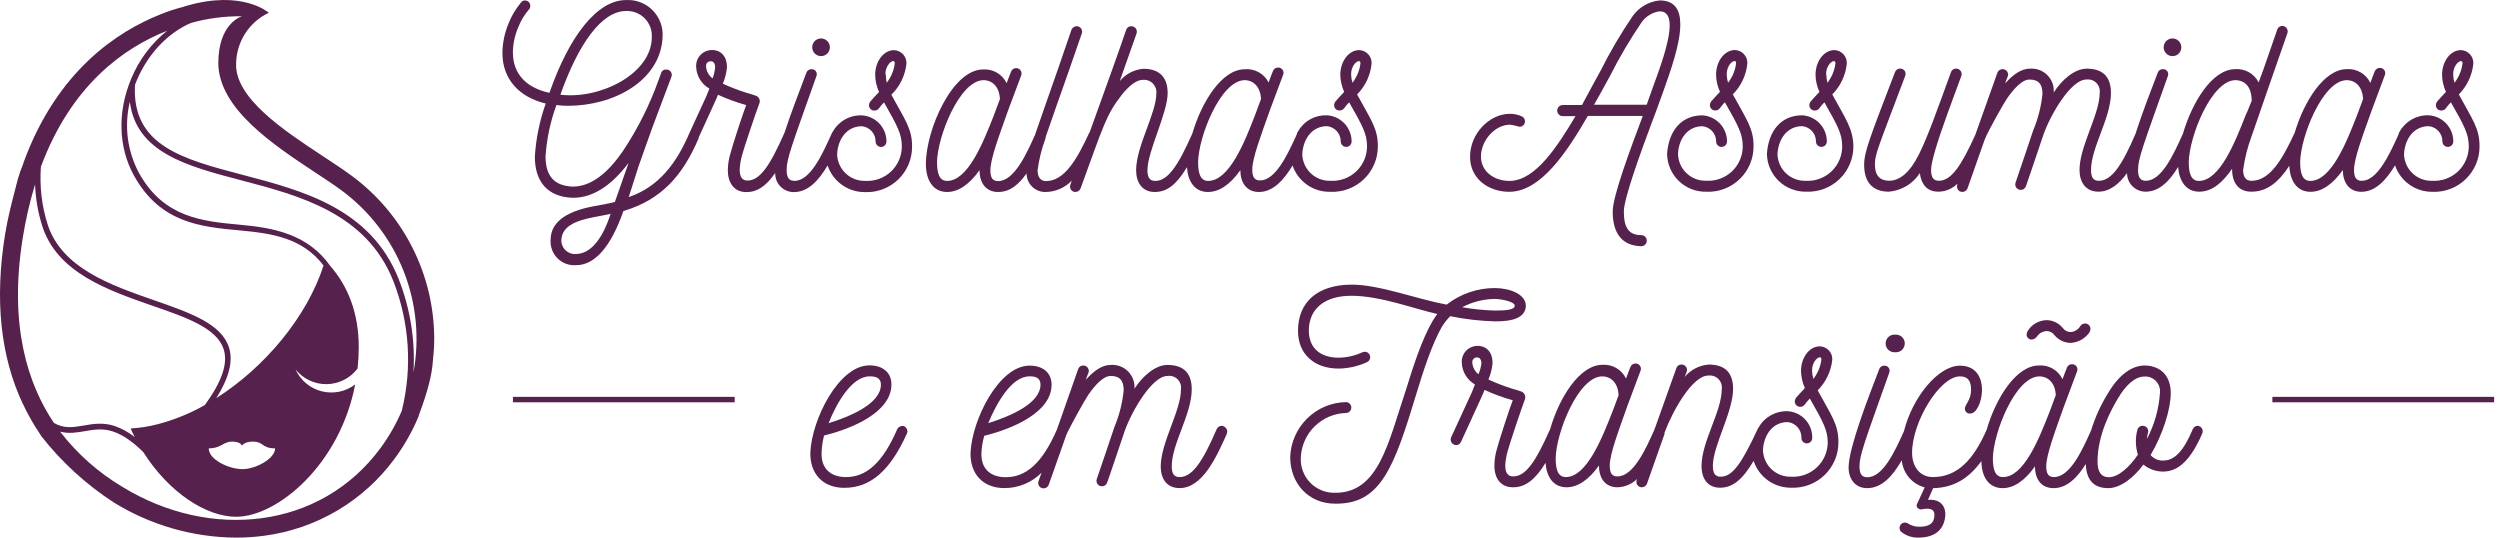
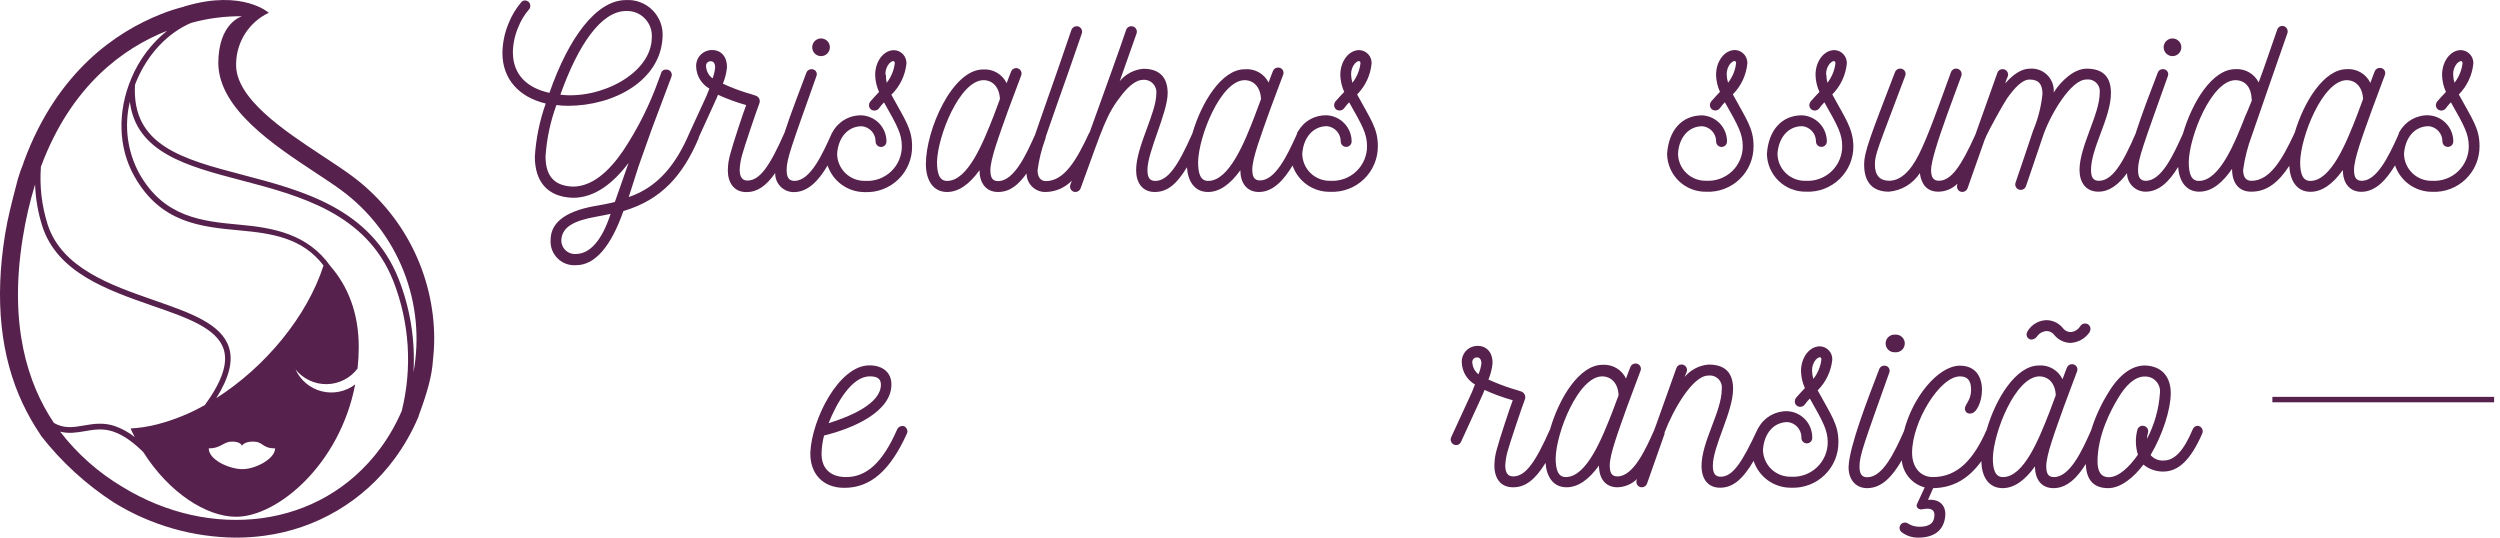
<svg xmlns="http://www.w3.org/2000/svg" width="186" height="40" viewBox="0 0 186 40" fill="none">
  <path d="M61.14 4.174C61.305 4.16 61.458 4.085 61.57 3.963C61.681 3.842 61.743 3.683 61.743 3.518C61.743 3.353 61.681 3.194 61.57 3.072C61.458 2.951 61.305 2.876 61.14 2.862C61.05 2.855 60.958 2.866 60.872 2.895C60.786 2.925 60.707 2.972 60.64 3.034C60.573 3.095 60.519 3.17 60.483 3.253C60.446 3.337 60.427 3.427 60.427 3.518C60.427 3.609 60.446 3.699 60.483 3.782C60.519 3.866 60.573 3.941 60.64 4.002C60.707 4.064 60.786 4.111 60.872 4.141C60.958 4.17 61.05 4.181 61.14 4.174V4.174Z" fill="#57214D" />
  <path d="M67.44 4.73C67.446 4.604 67.427 4.478 67.383 4.36C67.34 4.241 67.273 4.132 67.188 4.039C67.102 3.947 66.999 3.872 66.885 3.819C66.77 3.766 66.646 3.736 66.52 3.732C65.728 3.732 65.112 4.578 65.112 5.572C65.121 6.011 65.219 6.443 65.402 6.843C65.172 7.073 64.978 7.303 64.748 7.556C64.692 7.627 64.659 7.714 64.652 7.804C64.648 7.865 64.659 7.926 64.682 7.983C64.705 8.039 64.74 8.09 64.785 8.131C64.872 8.202 64.984 8.236 65.096 8.226C65.207 8.216 65.311 8.162 65.383 8.076C65.499 7.912 65.628 7.758 65.77 7.616C66.787 9.406 67.077 9.963 67.095 10.837C67.103 11.191 67.038 11.544 66.903 11.872C66.769 12.2 66.567 12.496 66.312 12.742C66.057 12.988 65.753 13.178 65.421 13.301C65.088 13.424 64.734 13.477 64.38 13.456C64.11 13.464 63.841 13.419 63.589 13.323C63.337 13.226 63.107 13.081 62.911 12.894C62.716 12.708 62.56 12.485 62.452 12.237C62.343 11.99 62.286 11.724 62.282 11.454C62.355 10.276 63.05 9.392 64.122 9.392C64.404 9.42 64.665 9.552 64.854 9.762C65.043 9.972 65.147 10.246 65.144 10.529C65.144 10.636 65.187 10.739 65.263 10.815C65.338 10.891 65.442 10.934 65.549 10.934C65.656 10.934 65.759 10.891 65.835 10.815C65.911 10.739 65.954 10.636 65.954 10.529C65.955 10.03 65.764 9.551 65.422 9.188C65.079 8.826 64.611 8.609 64.113 8.582C63.674 8.567 63.239 8.675 62.857 8.893C62.475 9.11 62.161 9.43 61.95 9.815C61.931 9.838 61.914 9.863 61.9 9.889C61.186 11.472 60.298 13.456 59.106 13.456C58.701 13.456 58.526 13.207 58.526 12.646C58.526 11.817 58.871 10.934 60.74 5.669C60.766 5.609 60.776 5.543 60.769 5.479C60.762 5.414 60.737 5.352 60.699 5.299C60.66 5.246 60.608 5.205 60.548 5.178C60.489 5.152 60.423 5.142 60.358 5.149C60.276 5.149 60.196 5.176 60.129 5.225C60.063 5.273 60.014 5.342 59.99 5.421C59.53 6.677 58.853 8.366 58.37 9.866C57.275 12.356 56.529 13.433 55.609 13.433C55.185 13.433 55.033 13.106 55.033 12.623C55.049 12.264 55.106 11.909 55.204 11.564C55.319 11.104 56.244 8.343 56.497 7.689C56.538 7.585 56.538 7.468 56.495 7.364C56.452 7.26 56.37 7.177 56.267 7.133C56.055 7.054 55.807 6.976 55.535 6.902C54.937 6.715 54.351 6.489 53.782 6.226C53.945 5.832 54.049 5.417 54.09 4.993C54.09 4.224 53.662 3.722 52.972 3.722C52.811 3.722 52.651 3.755 52.503 3.819C52.355 3.882 52.222 3.976 52.112 4.093C52.001 4.21 51.916 4.349 51.861 4.501C51.807 4.652 51.784 4.813 51.794 4.974C51.807 5.306 51.904 5.628 52.076 5.912C52.248 6.195 52.49 6.43 52.779 6.594L52.548 7.169L51.306 9.866C50.344 12.139 49.005 13.911 46.778 14.661L47.505 12.383C47.873 11.32 48.218 10.395 48.526 9.512L49.953 5.715C49.978 5.654 49.987 5.587 49.979 5.521C49.972 5.456 49.947 5.393 49.909 5.339C49.87 5.285 49.818 5.242 49.758 5.214C49.699 5.185 49.633 5.173 49.566 5.177C49.478 5.168 49.39 5.192 49.318 5.245C49.247 5.298 49.198 5.375 49.18 5.462L48.986 5.987C48.327 7.825 47.448 9.577 46.368 11.205C45.291 12.788 44.035 13.884 42.613 13.884C41.32 13.828 40.588 13.189 40.588 11.629C40.675 10.325 40.948 9.04 41.398 7.814C41.678 7.853 41.961 7.873 42.245 7.873C45.673 7.873 49.148 6.005 49.295 2.765C49.322 2.4 49.27 2.033 49.144 1.689C49.017 1.345 48.819 1.032 48.562 0.77C48.305 0.509 47.995 0.305 47.654 0.173C47.312 0.041 46.946 -0.017 46.58 0.004C44.385 0.004 42.323 2.765 40.878 6.907C39.276 6.562 38.158 5.6 38.158 3.884C38.169 3.24 38.307 2.605 38.563 2.015C38.751 1.536 39.018 1.093 39.355 0.704C39.389 0.668 39.415 0.627 39.432 0.581C39.448 0.534 39.455 0.485 39.451 0.437C39.454 0.378 39.444 0.32 39.421 0.267C39.398 0.213 39.362 0.166 39.318 0.128C39.24 0.068 39.145 0.034 39.046 0.032C38.99 0.035 38.935 0.051 38.886 0.078C38.837 0.105 38.794 0.143 38.761 0.188C38.375 0.65 38.064 1.171 37.841 1.73C37.546 2.431 37.39 3.183 37.38 3.943C37.38 5.913 38.651 7.238 40.602 7.703C40.15 8.975 39.877 10.304 39.792 11.652C39.792 13.492 40.712 14.657 42.627 14.716C44.224 14.716 45.59 13.677 46.768 12.116L45.747 15.025C45.227 15.158 44.707 15.255 44.224 15.333C41.922 15.757 40.965 16.645 40.965 17.855C40.948 18.109 40.987 18.363 41.077 18.6C41.168 18.837 41.308 19.052 41.49 19.23C41.671 19.408 41.889 19.545 42.128 19.631C42.367 19.717 42.622 19.75 42.875 19.728C44.256 19.728 45.457 18.348 46.382 15.701C49.194 14.868 50.795 13.078 51.987 10.266C51.989 10.25 51.989 10.233 51.987 10.216C53.22 7.514 53.345 7.261 53.418 7.05C54.096 7.361 54.798 7.618 55.517 7.818C55.342 8.242 54.495 10.805 54.343 11.421C54.219 11.827 54.154 12.249 54.15 12.673C54.15 13.594 54.61 14.293 55.531 14.293C56.327 14.293 56.994 13.856 57.675 12.871C57.669 13.056 57.701 13.24 57.768 13.412C57.835 13.585 57.936 13.742 58.064 13.874C58.193 14.007 58.347 14.112 58.517 14.184C58.688 14.256 58.871 14.293 59.056 14.293C60.105 14.293 60.896 13.46 61.573 12.31C61.766 12.889 62.137 13.392 62.633 13.748C63.129 14.104 63.724 14.295 64.334 14.293C64.793 14.315 65.251 14.242 65.681 14.079C66.111 13.917 66.503 13.669 66.833 13.349C67.163 13.03 67.424 12.646 67.601 12.222C67.777 11.798 67.865 11.342 67.859 10.883C67.859 9.572 67.321 8.895 66.317 7.05C66.951 6.432 67.349 5.611 67.44 4.73V4.73ZM46.584 0.819C46.841 0.809 47.097 0.852 47.336 0.947C47.574 1.042 47.791 1.185 47.97 1.369C48.15 1.552 48.29 1.771 48.38 2.012C48.47 2.252 48.509 2.509 48.494 2.765C48.494 5.485 44.656 7.409 41.692 7.045C43.022 3.308 44.743 0.819 46.584 0.819ZM42.866 18.895C42.72 18.908 42.573 18.889 42.434 18.84C42.296 18.79 42.171 18.712 42.066 18.609C41.961 18.506 41.88 18.381 41.829 18.244C41.777 18.107 41.755 17.96 41.766 17.814C41.844 16.93 42.594 16.433 44.371 16.12C44.716 16.06 45.061 15.987 45.429 15.908C44.799 17.855 43.91 18.877 42.87 18.895H42.866ZM52.99 5.812C52.854 5.706 52.742 5.571 52.663 5.418C52.583 5.265 52.538 5.096 52.53 4.924C52.525 4.874 52.531 4.824 52.548 4.777C52.564 4.731 52.591 4.688 52.627 4.653C52.662 4.618 52.705 4.592 52.752 4.576C52.799 4.56 52.849 4.554 52.898 4.56C53.05 4.56 53.206 4.675 53.206 5.02C53.179 5.29 53.119 5.556 53.027 5.812H52.99ZM65.876 5.559C65.86 5.25 65.964 4.946 66.166 4.712C66.359 4.519 66.571 4.463 66.571 4.712C66.507 5.239 66.3 5.739 65.972 6.157C65.925 5.961 65.905 5.76 65.912 5.559H65.876Z" fill="#57214D" />
  <path d="M98.982 14.27C99.441 14.291 99.899 14.218 100.329 14.055C100.759 13.893 101.151 13.644 101.481 13.325C101.812 13.006 102.073 12.623 102.251 12.199C102.428 11.775 102.517 11.319 102.512 10.86C102.512 9.548 101.969 8.872 100.97 7.027C101.584 6.407 101.964 5.594 102.047 4.726C102.053 4.599 102.034 4.473 101.991 4.354C101.948 4.236 101.882 4.126 101.796 4.034C101.71 3.941 101.607 3.866 101.492 3.813C101.377 3.76 101.253 3.731 101.127 3.727C100.34 3.727 99.718 4.574 99.718 5.568C99.729 6.006 99.828 6.438 100.008 6.838C99.778 7.068 99.585 7.298 99.355 7.551C99.299 7.623 99.265 7.709 99.258 7.8C99.255 7.861 99.265 7.922 99.288 7.978C99.311 8.035 99.347 8.085 99.392 8.126C99.479 8.198 99.59 8.232 99.702 8.221C99.814 8.211 99.917 8.157 99.99 8.071C100.107 7.908 100.236 7.754 100.377 7.611C101.398 9.401 101.688 9.958 101.706 10.832C101.714 11.187 101.648 11.539 101.513 11.867C101.377 12.195 101.176 12.491 100.92 12.737C100.665 12.983 100.361 13.174 100.028 13.297C99.695 13.419 99.341 13.472 98.987 13.451C98.717 13.46 98.448 13.414 98.196 13.318C97.944 13.222 97.713 13.076 97.518 12.89C97.323 12.703 97.166 12.48 97.058 12.233C96.95 11.985 96.892 11.719 96.888 11.449C96.966 10.271 97.661 9.387 98.729 9.387C99.01 9.416 99.27 9.548 99.459 9.758C99.648 9.969 99.752 10.242 99.751 10.524C99.751 10.632 99.793 10.735 99.869 10.81C99.945 10.886 100.048 10.929 100.156 10.929C100.263 10.929 100.366 10.886 100.442 10.81C100.518 10.735 100.561 10.632 100.561 10.524C100.56 10.026 100.369 9.547 100.027 9.185C99.685 8.823 99.217 8.606 98.72 8.577C98.284 8.562 97.853 8.666 97.473 8.88C97.093 9.093 96.779 9.408 96.566 9.788C96.541 9.818 96.52 9.85 96.502 9.884V9.944C96.46 10.027 96.423 10.11 96.387 10.202C95.756 11.582 94.873 13.423 93.75 13.423C93.345 13.423 93.17 13.193 93.17 12.613C93.17 11.767 93.809 10.091 94.5 8.145L95.466 5.563C95.49 5.503 95.5 5.438 95.493 5.374C95.486 5.31 95.463 5.248 95.427 5.195C95.39 5.142 95.341 5.098 95.284 5.069C95.227 5.039 95.163 5.024 95.098 5.025C95.016 5.021 94.935 5.044 94.866 5.088C94.796 5.132 94.743 5.197 94.712 5.273C94.615 5.522 94.5 5.812 94.385 6.138C94.221 5.815 93.964 5.547 93.646 5.372C93.328 5.196 92.965 5.12 92.604 5.154C90.892 5.154 89.382 7.629 88.71 9.935C87.624 12.393 86.87 13.46 85.949 13.46C85.544 13.46 85.37 13.212 85.37 12.65C85.37 11.27 86.874 8.393 86.874 6.93C86.874 5.908 86.414 5.117 85.061 5.117C84.722 5.146 84.393 5.242 84.092 5.4C83.791 5.558 83.524 5.775 83.308 6.037C83.961 4.196 84.385 2.991 84.56 2.489C84.581 2.428 84.587 2.362 84.578 2.298C84.569 2.233 84.544 2.172 84.506 2.119C84.468 2.067 84.418 2.024 84.36 1.994C84.302 1.965 84.238 1.95 84.173 1.951C84.091 1.948 84.01 1.971 83.942 2.016C83.873 2.062 83.821 2.127 83.791 2.204C83.331 3.584 82.305 6.415 81.071 9.843C81.057 9.856 81.044 9.872 81.034 9.889C80.114 11.873 79.194 13.474 77.813 13.474C77.427 13.474 77.196 13.184 77.196 12.664C77.299 11.878 77.489 11.107 77.763 10.363L77.79 10.294V10.239C77.806 10.195 77.818 10.151 77.827 10.105C78.379 8.481 78.936 6.948 79.47 5.421L80.487 2.489C80.521 2.386 80.513 2.275 80.466 2.178C80.419 2.08 80.335 2.006 80.234 1.969C80.131 1.939 80.021 1.948 79.924 1.994C79.828 2.041 79.753 2.123 79.714 2.222L78.71 5.149C78.154 6.75 77.574 8.37 77.054 9.889C77.045 9.925 77.034 9.96 77.022 9.995C76.386 11.421 75.466 13.474 74.26 13.474C73.855 13.474 73.685 13.244 73.685 12.664C73.685 11.817 74.32 10.142 75.01 8.195L75.977 5.614C76.015 5.514 76.013 5.404 75.97 5.306C75.926 5.209 75.846 5.132 75.747 5.094C75.647 5.055 75.537 5.058 75.439 5.101C75.342 5.144 75.265 5.224 75.227 5.324C75.13 5.572 75.01 5.862 74.895 6.189C74.739 5.863 74.488 5.591 74.176 5.409C73.863 5.227 73.503 5.143 73.142 5.167C70.841 5.167 68.885 9.677 68.885 12.204C68.885 13.359 69.387 14.284 70.464 14.284C71.292 14.284 72.102 13.745 72.875 12.664C72.875 13.584 73.335 14.284 74.256 14.284C75.176 14.284 75.807 13.699 76.377 12.903C76.377 13.087 76.414 13.269 76.485 13.438C76.556 13.607 76.66 13.761 76.791 13.889C76.922 14.018 77.078 14.119 77.249 14.187C77.419 14.255 77.602 14.288 77.785 14.284C78.151 14.28 78.512 14.204 78.848 14.059C79.184 13.914 79.487 13.705 79.741 13.442L79.635 13.745C79.617 13.796 79.609 13.849 79.612 13.903C79.615 13.957 79.628 14.009 79.651 14.057C79.674 14.106 79.707 14.149 79.747 14.185C79.787 14.22 79.833 14.248 79.884 14.265C79.989 14.296 80.102 14.285 80.199 14.234C80.296 14.184 80.369 14.098 80.404 13.994C82.121 9.295 82.291 8.541 83.506 6.999C84.007 6.382 84.546 5.941 85.029 5.941C85.164 5.928 85.3 5.945 85.427 5.991C85.555 6.037 85.671 6.11 85.767 6.206C85.863 6.302 85.936 6.418 85.982 6.545C86.028 6.673 86.045 6.809 86.032 6.944C86.032 8.426 84.527 10.892 84.527 12.664C84.527 13.584 84.988 14.284 85.908 14.284C86.828 14.284 87.523 13.741 88.31 12.443C88.375 13.483 88.876 14.284 89.875 14.284C90.703 14.284 91.513 13.745 92.282 12.664C92.282 13.584 92.742 14.284 93.662 14.284C94.73 14.284 95.535 13.364 96.166 12.314C96.366 12.897 96.747 13.401 97.254 13.753C97.76 14.105 98.366 14.286 98.982 14.27ZM100.524 5.559C100.508 5.25 100.612 4.946 100.814 4.712C101.007 4.519 101.219 4.463 101.219 4.712C101.155 5.239 100.948 5.739 100.62 6.157C100.563 5.962 100.53 5.761 100.524 5.559V5.559ZM70.464 13.46C69.888 13.46 69.714 12.903 69.714 12.052C69.751 10.147 71.389 6.005 73.16 5.964C73.855 5.964 74.357 6.484 74.394 7.372L73.934 8.605C73.16 10.57 72.024 13.46 70.464 13.46V13.46ZM89.889 13.46C89.309 13.46 89.138 12.903 89.138 12.052C89.175 10.147 90.814 6.005 92.585 5.964C93.28 5.964 93.782 6.484 93.819 7.372L93.359 8.605C92.604 10.57 91.449 13.46 89.889 13.46V13.46Z" fill="#57214D" />
-   <path d="M112.282 14.27C114.647 14.27 116.594 11.284 118.135 8.624H122.222L122.144 8.835C121.375 10.897 119.985 14.56 119.985 15.738C119.985 17.34 120.662 18.283 122.107 18.32C122.217 18.32 122.322 18.276 122.4 18.199C122.477 18.121 122.521 18.016 122.521 17.906C122.521 17.796 122.477 17.691 122.4 17.613C122.322 17.535 122.217 17.492 122.107 17.492C121.187 17.492 120.814 16.953 120.814 15.738C120.814 14.735 122.144 11.136 122.898 9.111C122.991 8.877 123.322 7.993 123.745 6.81C124.284 5.292 125.015 3.267 125.015 1.822C125.015 0.763 124.629 0.032 123.474 0.032C123.082 0.072 122.703 0.194 122.361 0.389C122.02 0.585 121.723 0.851 121.49 1.168C120.596 2.48 119.79 3.85 119.079 5.269C118.619 6.097 118.158 6.967 117.698 7.814H116.272C116.162 7.814 116.056 7.857 115.979 7.935C115.901 8.013 115.857 8.118 115.857 8.228C115.857 8.338 115.901 8.443 115.979 8.521C116.056 8.598 116.162 8.642 116.272 8.642H117.215C115.904 10.837 114.247 13.46 112.305 13.46C111.145 13.46 110.183 12.747 110.183 11.647C110.183 10.455 111.223 9.277 112.342 9.277C112.584 9.308 112.822 9.36 113.055 9.434C113.162 9.432 113.264 9.389 113.34 9.314C113.416 9.238 113.459 9.136 113.46 9.029C113.461 8.952 113.44 8.876 113.399 8.811C113.358 8.745 113.299 8.693 113.23 8.66C112.951 8.533 112.648 8.467 112.342 8.467C110.8 8.467 109.373 9.954 109.373 11.647C109.35 13.23 110.68 14.27 112.282 14.27ZM119.792 5.637C120.489 4.257 121.274 2.925 122.144 1.647C122.3 1.43 122.498 1.247 122.727 1.109C122.955 0.97 123.209 0.879 123.474 0.842C124.031 0.842 124.224 1.265 124.224 1.9C124.224 3.152 123.419 5.273 122.972 6.502L122.512 7.791H118.6C119.005 7.091 119.41 6.332 119.792 5.637V5.637Z" fill="#57214D" />
  <path d="M126.658 9.392C126.94 9.419 127.201 9.551 127.39 9.762C127.579 9.972 127.682 10.246 127.68 10.528C127.68 10.636 127.723 10.739 127.799 10.815C127.875 10.891 127.978 10.933 128.085 10.933C128.192 10.933 128.295 10.891 128.371 10.815C128.447 10.739 128.49 10.636 128.49 10.528C128.491 10.03 128.3 9.55 127.958 9.188C127.615 8.826 127.147 8.609 126.649 8.582C125.107 8.582 124.146 9.719 124.031 11.454C124.037 11.829 124.117 12.2 124.266 12.545C124.416 12.889 124.632 13.201 124.902 13.463C125.172 13.724 125.491 13.929 125.84 14.067C126.19 14.204 126.563 14.272 126.939 14.265C127.398 14.287 127.856 14.214 128.286 14.052C128.716 13.889 129.108 13.641 129.438 13.321C129.768 13.002 130.03 12.618 130.206 12.194C130.382 11.77 130.47 11.315 130.464 10.855C130.464 9.544 129.926 8.867 128.923 7.022C129.537 6.402 129.919 5.589 130.004 4.721C130.01 4.595 129.99 4.469 129.947 4.35C129.903 4.232 129.837 4.123 129.752 4.03C129.666 3.937 129.563 3.862 129.448 3.809C129.334 3.757 129.21 3.727 129.084 3.722C128.292 3.722 127.675 4.569 127.675 5.563C127.685 6.002 127.783 6.434 127.965 6.833C127.735 7.063 127.542 7.293 127.312 7.546C127.256 7.618 127.222 7.704 127.215 7.795C127.212 7.856 127.222 7.917 127.245 7.973C127.268 8.03 127.304 8.08 127.349 8.122C127.436 8.193 127.547 8.227 127.659 8.217C127.771 8.206 127.874 8.152 127.947 8.066C128.062 7.904 128.19 7.75 128.329 7.606C129.35 9.396 129.64 9.953 129.659 10.828C129.667 11.182 129.602 11.534 129.467 11.862C129.332 12.19 129.131 12.486 128.876 12.732C128.62 12.979 128.317 13.169 127.984 13.292C127.652 13.415 127.298 13.467 126.944 13.446C126.674 13.455 126.405 13.409 126.153 13.313C125.901 13.217 125.67 13.071 125.475 12.885C125.28 12.698 125.123 12.475 125.015 12.228C124.907 11.98 124.849 11.714 124.845 11.444C124.9 10.28 125.595 9.392 126.658 9.392ZM128.472 5.554C128.454 5.244 128.558 4.94 128.761 4.707C128.955 4.514 129.166 4.458 129.166 4.707C129.103 5.234 128.896 5.734 128.568 6.152C128.507 5.96 128.473 5.76 128.467 5.558L128.472 5.554Z" fill="#57214D" />
  <path d="M136.322 7.027C136.937 6.407 137.319 5.594 137.404 4.726C137.409 4.6 137.39 4.474 137.347 4.355C137.303 4.237 137.237 4.128 137.151 4.035C137.066 3.942 136.963 3.867 136.848 3.814C136.734 3.761 136.61 3.732 136.484 3.727C135.692 3.727 135.075 4.574 135.075 5.568C135.084 6.007 135.183 6.439 135.365 6.838C135.135 7.068 134.942 7.298 134.712 7.551C134.656 7.623 134.622 7.709 134.615 7.8C134.612 7.861 134.622 7.922 134.645 7.978C134.668 8.035 134.704 8.085 134.749 8.127C134.836 8.198 134.947 8.232 135.059 8.222C135.171 8.211 135.274 8.157 135.347 8.071C135.462 7.907 135.592 7.753 135.733 7.611C136.75 9.401 137.04 9.958 137.059 10.832C137.067 11.187 137.002 11.539 136.867 11.867C136.732 12.195 136.531 12.491 136.276 12.737C136.02 12.983 135.717 13.174 135.384 13.297C135.052 13.42 134.697 13.472 134.344 13.451C134.074 13.46 133.805 13.414 133.553 13.318C133.301 13.222 133.07 13.076 132.875 12.89C132.68 12.703 132.523 12.48 132.415 12.233C132.307 11.985 132.249 11.719 132.245 11.449C132.319 10.271 133.014 9.387 134.086 9.387C134.367 9.415 134.628 9.547 134.817 9.757C135.007 9.968 135.11 10.241 135.108 10.524C135.108 10.632 135.15 10.735 135.226 10.81C135.302 10.886 135.405 10.929 135.513 10.929C135.62 10.929 135.723 10.886 135.799 10.81C135.875 10.735 135.917 10.632 135.917 10.524C135.918 10.026 135.728 9.546 135.385 9.184C135.043 8.822 134.574 8.605 134.077 8.578C132.535 8.578 131.573 9.714 131.458 11.449C131.472 12.207 131.785 12.93 132.331 13.457C132.876 13.984 133.608 14.273 134.367 14.261C134.826 14.282 135.284 14.21 135.714 14.047C136.143 13.885 136.535 13.636 136.866 13.317C137.196 12.998 137.457 12.614 137.634 12.19C137.81 11.766 137.898 11.31 137.892 10.851C137.85 9.549 137.33 8.872 136.322 7.027ZM135.862 5.559C135.847 5.25 135.95 4.946 136.152 4.712C136.345 4.519 136.557 4.463 136.557 4.712C136.493 5.239 136.287 5.739 135.959 6.157C135.907 5.962 135.882 5.76 135.885 5.559H135.862Z" fill="#57214D" />
  <path d="M161.688 4.174C161.853 4.16 162.006 4.085 162.118 3.963C162.23 3.842 162.291 3.683 162.291 3.518C162.291 3.353 162.23 3.194 162.118 3.072C162.006 2.951 161.853 2.876 161.688 2.862C161.598 2.855 161.506 2.866 161.42 2.895C161.334 2.925 161.255 2.972 161.188 3.034C161.121 3.095 161.067 3.17 161.031 3.253C160.994 3.337 160.975 3.427 160.975 3.518C160.975 3.609 160.994 3.699 161.031 3.782C161.067 3.866 161.121 3.941 161.188 4.002C161.255 4.064 161.334 4.111 161.42 4.141C161.506 4.17 161.598 4.181 161.688 4.174V4.174Z" fill="#57214D" />
  <path d="M170.326 12.333C170.368 13.419 170.869 14.27 171.9 14.27C172.729 14.27 173.538 13.732 174.307 12.65C174.307 13.571 174.767 14.27 175.688 14.27C176.755 14.27 177.561 13.35 178.191 12.301C178.386 12.877 178.758 13.378 179.254 13.732C179.749 14.085 180.343 14.274 180.952 14.27C181.411 14.292 181.869 14.219 182.299 14.057C182.729 13.895 183.121 13.646 183.451 13.327C183.781 13.007 184.043 12.624 184.219 12.2C184.396 11.775 184.483 11.32 184.477 10.86C184.477 9.549 183.939 8.872 182.936 7.027C183.551 6.407 183.933 5.595 184.017 4.726C184.023 4.6 184.003 4.474 183.96 4.355C183.917 4.237 183.85 4.128 183.765 4.035C183.679 3.942 183.576 3.867 183.461 3.815C183.347 3.762 183.223 3.732 183.097 3.727C182.305 3.727 181.689 4.574 181.689 5.568C181.698 6.007 181.796 6.439 181.978 6.838C181.748 7.068 181.555 7.298 181.325 7.552C181.269 7.623 181.235 7.71 181.228 7.8C181.225 7.861 181.235 7.922 181.259 7.978C181.282 8.035 181.317 8.086 181.362 8.127C181.449 8.198 181.56 8.232 181.672 8.222C181.784 8.211 181.888 8.158 181.96 8.072C182.076 7.908 182.205 7.754 182.347 7.611C183.368 9.402 183.654 9.958 183.677 10.833C183.684 11.187 183.618 11.54 183.483 11.868C183.348 12.195 183.146 12.492 182.89 12.738C182.635 12.984 182.331 13.174 181.998 13.297C181.665 13.42 181.311 13.472 180.957 13.451C180.687 13.46 180.418 13.415 180.166 13.318C179.914 13.222 179.683 13.076 179.488 12.89C179.293 12.704 179.137 12.48 179.028 12.233C178.92 11.986 178.862 11.719 178.858 11.449C178.937 10.271 179.627 9.388 180.699 9.388C180.98 9.416 181.24 9.549 181.428 9.759C181.616 9.969 181.719 10.242 181.716 10.524C181.716 10.632 181.759 10.735 181.835 10.811C181.911 10.887 182.014 10.929 182.121 10.929C182.229 10.929 182.332 10.887 182.407 10.811C182.483 10.735 182.526 10.632 182.526 10.524C182.527 10.026 182.336 9.546 181.994 9.184C181.651 8.822 181.183 8.605 180.685 8.578C180.249 8.563 179.818 8.669 179.438 8.883C179.058 9.098 178.745 9.412 178.532 9.793C178.507 9.82 178.487 9.851 178.472 9.885V9.945C178.425 10.037 178.383 10.133 178.348 10.23C177.717 11.611 176.838 13.451 175.72 13.451C175.315 13.451 175.14 13.221 175.14 12.641C175.14 11.795 175.775 10.12 176.47 8.173L177.432 5.591C177.457 5.532 177.467 5.467 177.461 5.403C177.455 5.338 177.433 5.276 177.397 5.223C177.36 5.169 177.311 5.126 177.254 5.096C177.197 5.066 177.133 5.051 177.068 5.053C176.986 5.049 176.905 5.072 176.836 5.116C176.767 5.16 176.713 5.225 176.682 5.301C176.585 5.55 176.47 5.84 176.355 6.166C176.198 5.84 175.948 5.569 175.635 5.386C175.322 5.204 174.962 5.12 174.602 5.145C172.903 5.145 171.403 7.579 170.727 9.871C169.806 11.854 168.886 13.451 167.505 13.451C167.045 13.451 166.889 13.106 166.889 12.641C167.007 11.78 167.22 10.934 167.524 10.12C167.699 9.576 169.99 3.028 170.184 2.466C170.204 2.405 170.209 2.34 170.2 2.276C170.19 2.212 170.165 2.151 170.128 2.099C170.09 2.046 170.04 2.003 169.983 1.974C169.925 1.944 169.862 1.928 169.797 1.928C169.718 1.928 169.641 1.953 169.576 1.998C169.511 2.043 169.461 2.107 169.434 2.181L168.412 5.126L168.044 6.13C167.883 5.813 167.633 5.551 167.325 5.376C167.016 5.2 166.663 5.12 166.309 5.145C164.578 5.145 163.087 7.63 162.411 9.945C161.702 11.514 160.823 13.451 159.65 13.451C159.245 13.451 159.07 13.203 159.07 12.641C159.07 11.813 159.415 10.929 161.288 5.665C161.313 5.604 161.322 5.539 161.314 5.474C161.306 5.409 161.281 5.347 161.242 5.295C161.203 5.243 161.152 5.201 161.092 5.175C161.032 5.149 160.966 5.138 160.901 5.145C160.819 5.145 160.739 5.171 160.673 5.22C160.607 5.269 160.558 5.338 160.533 5.416C160.05 6.673 159.397 8.357 158.913 9.857V9.885C157.873 12.315 157.105 13.451 156.152 13.451C155.747 13.451 155.572 13.203 155.572 12.641C155.572 10.985 157.054 8.771 157.054 6.921C157.054 5.899 156.631 5.108 155.246 5.108C154.325 5.108 153.354 5.996 152.797 6.88C152.816 6.642 152.783 6.404 152.701 6.18C152.618 5.957 152.488 5.754 152.32 5.585C152.152 5.417 151.949 5.287 151.725 5.205C151.502 5.122 151.263 5.089 151.026 5.108C150.368 5.108 149.751 5.568 149.185 6.208C149.237 6.03 149.302 5.857 149.378 5.688C149.401 5.626 149.408 5.56 149.399 5.495C149.39 5.43 149.365 5.368 149.327 5.315C149.289 5.261 149.239 5.218 149.18 5.188C149.122 5.159 149.057 5.144 148.992 5.145C148.907 5.142 148.823 5.168 148.753 5.217C148.684 5.265 148.632 5.335 148.605 5.416C148.062 6.95 147.516 8.484 146.967 10.018C145.899 12.388 145.158 13.447 144.252 13.447C143.847 13.447 143.672 13.198 143.672 12.637C143.672 12.075 144.132 10.557 144.85 8.573C145.14 7.8 145.503 6.76 145.927 5.642C145.948 5.579 145.953 5.512 145.942 5.447C145.932 5.381 145.905 5.319 145.865 5.266C145.826 5.213 145.773 5.171 145.714 5.143C145.654 5.114 145.588 5.101 145.522 5.103C145.443 5.103 145.367 5.127 145.302 5.172C145.237 5.216 145.187 5.279 145.158 5.352C144.155 8.113 143.442 10.133 142.77 11.482C142.098 12.83 141.343 13.447 140.552 13.447C139.857 13.447 139.493 13.042 139.493 12.25C139.493 11.459 139.705 11.077 141.748 5.642C141.773 5.58 141.782 5.514 141.775 5.448C141.767 5.382 141.742 5.319 141.704 5.266C141.665 5.212 141.614 5.169 141.554 5.14C141.494 5.112 141.428 5.099 141.362 5.103C141.283 5.104 141.206 5.128 141.14 5.173C141.075 5.217 141.024 5.279 140.993 5.352C139.153 10.152 138.692 11.288 138.692 12.255C138.692 13.566 139.328 14.261 140.533 14.261C140.997 14.222 141.445 14.078 141.844 13.838C142.243 13.599 142.582 13.271 142.834 12.881C142.949 13.727 143.373 14.261 144.215 14.261C144.742 14.256 145.247 14.047 145.623 13.677C145.623 13.677 145.623 13.718 145.623 13.741C145.605 13.792 145.597 13.845 145.6 13.899C145.602 13.952 145.615 14.005 145.639 14.053C145.662 14.101 145.694 14.145 145.734 14.181C145.774 14.216 145.821 14.244 145.871 14.261C145.976 14.293 146.09 14.283 146.187 14.232C146.284 14.181 146.358 14.094 146.392 13.99L147.657 10.4L147.74 10.216L147.768 10.133C148.034 9.567 149.005 7.795 149.323 7.326C149.88 6.535 150.46 5.918 150.998 5.918C151.693 5.918 151.96 6.286 151.96 6.995C151.863 7.93 151.629 8.847 151.265 9.714C151.265 9.751 149.976 13.53 149.958 13.585C149.936 13.646 149.929 13.712 149.937 13.776C149.946 13.841 149.97 13.902 150.008 13.956C150.045 14.009 150.095 14.053 150.153 14.082C150.211 14.112 150.275 14.128 150.34 14.128C150.425 14.131 150.509 14.106 150.579 14.057C150.649 14.008 150.701 13.938 150.727 13.856C150.727 13.893 151.997 10.12 152.038 10.004C152.595 8.44 154.1 5.918 155.218 5.918C155.354 5.899 155.493 5.911 155.623 5.955C155.753 5.998 155.872 6.072 155.969 6.169C156.066 6.267 156.139 6.385 156.182 6.516C156.225 6.646 156.237 6.785 156.217 6.921C156.217 8.5 154.716 10.888 154.716 12.641C154.716 13.562 155.177 14.261 156.125 14.261C156.985 14.261 157.68 13.663 158.251 12.881C158.251 13.247 158.396 13.598 158.655 13.857C158.914 14.116 159.265 14.261 159.631 14.261C160.63 14.261 161.398 13.507 162.052 12.42C162.126 13.451 162.623 14.261 163.621 14.261C164.62 14.261 165.393 13.53 166.065 12.563C166.065 13.645 166.585 14.261 167.491 14.261C168.67 14.27 169.544 13.534 170.326 12.333ZM182.517 5.559C182.501 5.25 182.605 4.947 182.807 4.712C183 4.519 183.212 4.464 183.212 4.712C183.148 5.239 182.941 5.739 182.614 6.157C182.554 5.963 182.521 5.762 182.517 5.559V5.559ZM174.579 5.964C175.273 5.964 175.775 6.484 175.812 7.372L175.352 8.605C174.583 10.57 173.446 13.46 171.886 13.46C171.307 13.46 171.132 12.904 171.132 12.052C171.168 10.147 172.807 6.005 174.579 5.964ZM163.594 13.46C163.018 13.46 162.844 12.904 162.844 12.052C162.88 10.147 164.519 6.024 166.29 5.964C167.045 5.964 167.487 6.484 167.524 7.372C167.532 7.416 167.532 7.461 167.524 7.506C167.39 7.814 167.257 8.2 167.063 8.605C166.29 10.57 165.154 13.46 163.594 13.46Z" fill="#57214D" />
  <path d="M67.293 31.721C67.193 31.683 67.083 31.684 66.983 31.723C66.884 31.762 66.802 31.837 66.755 31.932C65.673 34.417 64.454 35.536 62.861 35.494C61.706 35.457 61.09 34.781 61.127 33.686C61.139 33.252 61.2 32.821 61.311 32.402C63.45 31.882 66.322 30.648 66.322 28.605C66.322 27.685 65.646 27.183 64.684 27.183C62.41 27.183 60.404 31.191 60.289 33.654C60.252 35.236 61.209 36.295 62.816 36.295C64.762 36.295 66.225 35.025 67.477 32.25C67.498 32.2 67.511 32.147 67.514 32.093C67.511 32.018 67.489 31.944 67.45 31.879C67.412 31.814 67.358 31.76 67.293 31.721V31.721ZM64.712 28.002C65.135 28.002 65.54 28.094 65.54 28.614C65.54 30.041 63.239 30.989 61.647 31.486C62.231 30.004 63.368 28.002 64.698 28.002H64.712Z" fill="#57214D" />
-   <path d="M90.901 31.68C90.82 31.68 90.74 31.704 90.672 31.749C90.604 31.794 90.551 31.858 90.519 31.933C89.475 34.358 88.706 35.495 87.758 35.495C87.353 35.495 87.178 35.246 87.178 34.685C87.178 33.028 88.665 30.814 88.665 28.965C88.665 27.943 88.237 27.151 86.851 27.151C85.931 27.151 84.965 28.04 84.403 28.923C84.422 28.686 84.389 28.447 84.306 28.224C84.224 28 84.094 27.797 83.926 27.629C83.757 27.46 83.554 27.331 83.331 27.248C83.108 27.166 82.869 27.133 82.631 27.151C81.978 27.151 81.361 27.611 80.791 28.251C80.844 28.074 80.908 27.9 80.984 27.731C81.005 27.67 81.012 27.604 81.002 27.54C80.993 27.476 80.968 27.414 80.93 27.361C80.893 27.309 80.843 27.266 80.784 27.236C80.727 27.207 80.662 27.192 80.597 27.193C80.513 27.19 80.431 27.215 80.362 27.263C80.293 27.311 80.242 27.38 80.215 27.46L78.641 31.942C77.565 34.427 76.341 35.545 74.748 35.504C73.593 35.467 72.977 34.791 73.018 33.695C73.038 33.264 73.109 32.836 73.23 32.421C75.365 31.901 78.237 30.667 78.237 28.624C78.237 27.704 77.565 27.202 76.598 27.202C74.325 27.202 72.323 31.21 72.208 33.672C72.166 35.255 73.128 36.314 74.73 36.314C75.243 36.315 75.751 36.215 76.225 36.018C76.699 35.821 77.13 35.532 77.491 35.168C77.413 35.375 77.339 35.587 77.266 35.794C77.247 35.844 77.239 35.898 77.242 35.951C77.245 36.005 77.258 36.057 77.281 36.106C77.304 36.154 77.337 36.197 77.377 36.233C77.417 36.269 77.463 36.296 77.514 36.314C77.566 36.33 77.621 36.336 77.675 36.331C77.729 36.327 77.782 36.311 77.83 36.286C77.879 36.261 77.921 36.226 77.957 36.184C77.991 36.143 78.018 36.094 78.034 36.042L79.313 32.421C79.313 32.37 79.359 32.319 79.387 32.269C79.415 32.218 79.387 32.204 79.415 32.177C79.691 31.606 80.653 29.848 80.966 29.379C81.522 28.587 82.102 27.971 82.641 27.971C83.335 27.971 83.602 28.339 83.602 29.052C83.507 29.986 83.275 30.901 82.912 31.767C82.912 31.804 81.619 35.582 81.6 35.642C81.579 35.703 81.573 35.769 81.582 35.833C81.591 35.898 81.616 35.959 81.654 36.012C81.692 36.064 81.742 36.107 81.8 36.137C81.858 36.166 81.922 36.181 81.987 36.18C82.072 36.182 82.154 36.157 82.223 36.108C82.292 36.059 82.343 35.989 82.369 35.909C82.369 35.95 83.644 32.172 83.681 32.057C84.242 30.497 85.742 27.971 86.861 27.971C86.997 27.95 87.136 27.962 87.267 28.006C87.398 28.049 87.517 28.122 87.615 28.22C87.712 28.317 87.785 28.436 87.829 28.567C87.872 28.698 87.884 28.837 87.864 28.974C87.864 30.552 86.359 32.941 86.359 34.694C86.359 35.642 86.819 36.314 87.767 36.314C89.479 36.314 90.528 33.944 91.255 32.324C91.284 32.25 91.302 32.173 91.311 32.094C91.301 31.988 91.254 31.889 91.18 31.814C91.105 31.738 91.007 31.691 90.901 31.68ZM76.584 27.998C77.008 27.998 77.413 28.09 77.413 28.61C77.413 30.037 75.112 30.985 73.524 31.482C74.141 30.005 75.254 28.003 76.584 28.003V27.998Z" fill="#57214D" />
-   <path d="M113.524 22.761C113.524 21.872 112.309 21.431 111.191 21.431C109.9 21.436 108.647 21.87 107.629 22.664C105.434 22.259 102.636 21.177 100.574 21.177C98.053 21.177 96.571 22.452 96.571 24.611C96.571 26.364 97.799 27.422 99.594 27.422C100.327 27.412 101.05 27.247 101.716 26.939C101.796 26.9 101.862 26.835 101.902 26.754C101.941 26.674 101.953 26.582 101.935 26.494C101.917 26.406 101.871 26.327 101.803 26.268C101.735 26.209 101.649 26.175 101.559 26.171C101.493 26.172 101.428 26.185 101.366 26.207C100.816 26.464 100.219 26.602 99.613 26.612C98.283 26.612 97.399 25.959 97.376 24.611C97.376 22.972 98.554 22.006 100.538 22.006C102.714 22.006 105.241 22.991 106.934 23.359C106.819 23.529 106.686 23.704 106.589 23.874C105.779 25.255 105.103 27.381 104.624 28.936C103.276 32.963 102.581 36.7 99.304 36.663C98.96 36.669 98.618 36.603 98.3 36.47C97.982 36.336 97.695 36.138 97.458 35.888C97.221 35.638 97.038 35.341 96.922 35.017C96.806 34.692 96.758 34.347 96.782 34.003C96.828 33.136 97.198 32.318 97.819 31.712C98.439 31.105 99.265 30.753 100.133 30.727C100.24 30.727 100.343 30.684 100.419 30.608C100.495 30.532 100.538 30.429 100.538 30.322C100.538 30.214 100.495 30.111 100.419 30.035C100.343 29.959 100.24 29.917 100.133 29.917C99.051 29.939 98.019 30.376 97.249 31.136C96.478 31.896 96.028 32.922 95.991 34.003C95.991 35.987 97.371 37.473 99.323 37.473C102.733 37.528 103.718 34.79 105.411 29.189C105.871 27.666 106.548 25.568 107.298 24.275C107.471 24.005 107.671 23.753 107.896 23.524C109.001 23.752 110.124 23.881 111.251 23.911C112.581 23.916 113.488 23.626 113.524 22.761ZM111.173 22.241C111.734 22.241 112.696 22.452 112.696 22.742C112.696 23.032 112.139 23.106 111.233 23.106C110.411 23.084 109.593 23.001 108.784 22.857C109.522 22.47 110.34 22.259 111.173 22.241V22.241Z" fill="#57214D" />
  <path d="M136.322 26.769C136.329 26.642 136.31 26.516 136.267 26.397C136.224 26.278 136.157 26.168 136.072 26.075C135.986 25.982 135.883 25.906 135.768 25.853C135.653 25.8 135.529 25.77 135.402 25.766C134.61 25.766 133.994 26.612 133.994 27.606C134.005 28.045 134.103 28.477 134.284 28.877C134.054 29.107 133.86 29.337 133.63 29.59C133.574 29.661 133.541 29.748 133.534 29.838C133.529 29.895 133.536 29.953 133.556 30.007C133.575 30.06 133.606 30.109 133.647 30.15C133.687 30.191 133.735 30.222 133.789 30.242C133.843 30.262 133.9 30.27 133.957 30.266C134.017 30.265 134.075 30.25 134.129 30.223C134.182 30.196 134.229 30.157 134.265 30.11C134.382 29.947 134.511 29.793 134.652 29.65C135.674 31.44 135.959 32.001 135.982 32.848C135.989 33.203 135.924 33.555 135.788 33.883C135.653 34.211 135.451 34.507 135.196 34.753C134.94 34.999 134.636 35.19 134.304 35.312C133.971 35.435 133.616 35.488 133.262 35.467C132.992 35.475 132.724 35.43 132.471 35.334C132.219 35.237 131.989 35.092 131.793 34.905C131.598 34.719 131.442 34.496 131.334 34.248C131.226 34.001 131.168 33.735 131.164 33.465C131.242 32.287 131.932 31.403 133.004 31.403C133.285 31.433 133.545 31.565 133.734 31.775C133.922 31.985 134.026 32.257 134.026 32.54C134.02 32.596 134.026 32.653 134.043 32.707C134.061 32.761 134.09 32.811 134.128 32.853C134.165 32.896 134.212 32.929 134.264 32.953C134.316 32.976 134.372 32.988 134.429 32.988C134.486 32.988 134.542 32.976 134.594 32.953C134.646 32.929 134.692 32.896 134.73 32.853C134.768 32.811 134.797 32.761 134.814 32.707C134.832 32.653 134.837 32.596 134.831 32.54C134.832 32.041 134.642 31.561 134.299 31.199C133.957 30.837 133.488 30.62 132.991 30.593C132.555 30.579 132.124 30.685 131.744 30.899C131.364 31.114 131.05 31.428 130.837 31.808C130.814 31.838 130.794 31.871 130.777 31.905C129.599 34.445 128.909 35.467 128.016 35.467C127.611 35.467 127.436 35.218 127.436 34.657C127.436 33.175 128.941 30.653 128.941 28.936C128.941 27.915 128.517 27.123 127.128 27.123C126.783 27.149 126.447 27.244 126.14 27.402C125.832 27.561 125.559 27.779 125.338 28.044L125.489 27.662C125.512 27.6 125.519 27.535 125.51 27.47C125.502 27.405 125.477 27.344 125.44 27.291C125.402 27.237 125.353 27.194 125.295 27.164C125.237 27.134 125.173 27.118 125.107 27.119C125.022 27.116 124.938 27.14 124.869 27.189C124.799 27.238 124.747 27.309 124.721 27.39C124.302 28.545 123.736 30.151 123.142 31.817L123.101 31.882V31.937C122.466 33.363 121.541 35.444 120.34 35.444C119.935 35.444 119.765 35.213 119.765 34.634C119.765 33.787 120.4 32.112 121.09 30.165L122.056 27.583C122.081 27.523 122.09 27.459 122.083 27.394C122.076 27.33 122.053 27.269 122.017 27.215C121.98 27.162 121.931 27.119 121.874 27.089C121.817 27.059 121.753 27.044 121.688 27.045C121.607 27.043 121.527 27.065 121.458 27.11C121.39 27.154 121.337 27.218 121.306 27.294C121.21 27.547 121.09 27.832 120.975 28.163C120.819 27.836 120.569 27.564 120.256 27.382C119.943 27.199 119.583 27.116 119.222 27.142C117.514 27.142 116 29.608 115.333 31.918C114.242 34.376 113.515 35.444 112.572 35.444C112.148 35.444 111.992 35.117 111.992 34.634C112.009 34.275 112.068 33.92 112.167 33.575C112.282 33.115 113.207 30.354 113.455 29.705C113.492 29.599 113.488 29.484 113.446 29.381C113.404 29.278 113.325 29.193 113.225 29.143C113.014 29.065 112.765 28.992 112.493 28.913C111.895 28.725 111.31 28.499 110.74 28.237C110.904 27.843 111.008 27.428 111.048 27.003C111.048 26.235 110.625 25.733 109.93 25.733C109.769 25.733 109.61 25.766 109.462 25.83C109.315 25.893 109.182 25.987 109.071 26.104C108.961 26.222 108.877 26.36 108.823 26.512C108.768 26.663 108.746 26.825 108.757 26.985C108.77 27.316 108.866 27.638 109.038 27.922C109.209 28.205 109.45 28.44 109.737 28.605L109.507 29.185L107.965 32.535C107.944 32.591 107.932 32.65 107.928 32.71C107.931 32.785 107.954 32.859 107.994 32.923C108.035 32.987 108.091 33.039 108.158 33.074C108.22 33.099 108.285 33.112 108.352 33.115C108.426 33.112 108.497 33.089 108.558 33.047C108.619 33.006 108.667 32.948 108.697 32.88C110.239 29.512 110.372 29.24 110.45 29.01C111.127 29.323 111.829 29.58 112.549 29.779C112.378 30.202 111.532 32.765 111.375 33.382C111.253 33.788 111.188 34.209 111.182 34.634C111.182 35.582 111.642 36.254 112.563 36.254H112.586C113.478 36.254 114.215 35.701 114.988 34.436C115.061 35.467 115.558 36.254 116.552 36.254C117.381 36.254 118.191 35.715 118.964 34.634C118.964 35.582 119.424 36.254 120.344 36.254C120.889 36.238 121.409 36.018 121.799 35.637L121.771 35.715C121.752 35.766 121.744 35.82 121.747 35.874C121.749 35.928 121.763 35.98 121.787 36.029C121.81 36.078 121.843 36.121 121.884 36.156C121.925 36.192 121.973 36.218 122.024 36.235C122.129 36.267 122.242 36.256 122.34 36.206C122.437 36.155 122.51 36.068 122.544 35.964L123.842 32.282V32.227V32.181C124.459 30.542 125.922 27.942 127.096 27.942C127.232 27.924 127.37 27.938 127.5 27.982C127.63 28.026 127.748 28.099 127.845 28.196C127.942 28.293 128.016 28.411 128.06 28.541C128.103 28.671 128.117 28.809 128.099 28.946C128.099 30.621 126.594 32.857 126.594 34.666C126.594 35.614 127.054 36.286 127.974 36.286C128.895 36.286 129.645 35.697 130.469 34.288C130.661 34.874 131.034 35.383 131.535 35.742C132.035 36.1 132.637 36.291 133.253 36.286C133.712 36.307 134.17 36.234 134.6 36.072C135.03 35.91 135.422 35.661 135.752 35.342C136.082 35.023 136.343 34.639 136.52 34.215C136.696 33.791 136.784 33.335 136.778 32.876C136.778 31.564 136.24 30.892 135.236 29.042C135.847 28.431 136.23 27.628 136.322 26.769V26.769ZM109.999 27.846C109.863 27.74 109.751 27.605 109.672 27.452C109.592 27.299 109.547 27.13 109.539 26.957C109.535 26.908 109.541 26.859 109.558 26.812C109.575 26.766 109.602 26.724 109.638 26.689C109.673 26.654 109.715 26.628 109.762 26.611C109.808 26.595 109.858 26.589 109.907 26.594C110.064 26.594 110.216 26.709 110.216 27.054C110.178 27.326 110.105 27.592 109.999 27.846V27.846ZM116.493 35.494C115.917 35.494 115.742 34.937 115.742 34.091C115.779 32.181 117.418 28.039 119.189 28.002C119.884 28.002 120.386 28.522 120.423 29.406L119.962 30.639C119.189 32.604 118.053 35.494 116.493 35.494ZM134.818 27.597C134.802 27.287 134.906 26.982 135.107 26.746C135.301 26.557 135.512 26.497 135.512 26.746C135.449 27.273 135.242 27.773 134.914 28.191C134.857 27.998 134.825 27.798 134.818 27.597V27.597Z" fill="#57214D" />
  <path d="M141.003 26.208C141.093 26.215 141.185 26.204 141.271 26.175C141.357 26.145 141.436 26.098 141.503 26.037C141.57 25.975 141.624 25.9 141.66 25.817C141.697 25.733 141.716 25.643 141.716 25.552C141.716 25.461 141.697 25.371 141.66 25.288C141.624 25.204 141.57 25.129 141.503 25.068C141.436 25.006 141.357 24.959 141.271 24.93C141.185 24.9 141.093 24.889 141.003 24.896C140.912 24.889 140.821 24.9 140.734 24.93C140.648 24.959 140.569 25.006 140.502 25.068C140.435 25.129 140.382 25.204 140.345 25.288C140.308 25.371 140.29 25.461 140.29 25.552C140.29 25.643 140.308 25.733 140.345 25.817C140.382 25.9 140.435 25.975 140.502 26.037C140.569 26.098 140.648 26.145 140.734 26.175C140.821 26.204 140.912 26.215 141.003 26.208V26.208Z" fill="#57214D" />
  <path d="M151.583 24.993C151.664 24.885 151.769 24.796 151.889 24.733C152.009 24.671 152.142 24.635 152.277 24.629C152.391 24.632 152.502 24.661 152.602 24.715C152.702 24.768 152.788 24.845 152.853 24.938C152.999 25.114 153.182 25.256 153.388 25.355C153.595 25.455 153.82 25.508 154.049 25.513C154.328 25.497 154.6 25.418 154.844 25.282C155.088 25.145 155.298 24.955 155.457 24.726C155.503 24.649 155.529 24.562 155.531 24.473C155.532 24.419 155.523 24.366 155.503 24.316C155.483 24.267 155.453 24.221 155.415 24.184C155.377 24.146 155.332 24.116 155.283 24.096C155.233 24.076 155.18 24.067 155.126 24.068C155.052 24.067 154.979 24.087 154.915 24.124C154.851 24.161 154.799 24.215 154.763 24.279C154.686 24.402 154.581 24.504 154.457 24.579C154.333 24.653 154.193 24.697 154.049 24.707C153.935 24.704 153.824 24.675 153.723 24.621C153.623 24.568 153.536 24.492 153.469 24.399C153.325 24.222 153.143 24.078 152.937 23.978C152.732 23.878 152.506 23.823 152.277 23.819C152.004 23.823 151.735 23.893 151.495 24.024C151.254 24.155 151.049 24.342 150.897 24.569C150.834 24.655 150.793 24.754 150.777 24.859C150.773 24.914 150.781 24.968 150.8 25.019C150.818 25.07 150.848 25.116 150.887 25.155C150.925 25.193 150.971 25.223 151.022 25.242C151.073 25.261 151.128 25.268 151.182 25.264C151.264 25.25 151.343 25.219 151.412 25.172C151.481 25.125 151.539 25.064 151.583 24.993V24.993Z" fill="#57214D" />
  <path d="M163.511 31.679C163.431 31.68 163.353 31.704 163.288 31.749C163.222 31.794 163.171 31.858 163.143 31.933C162.471 33.529 161.794 34.261 160.984 34.261C160.801 34.276 160.616 34.247 160.445 34.177C160.275 34.106 160.124 33.996 160.004 33.856C160.892 32.356 161.504 30.465 161.504 29.254C161.504 28.044 160.851 27.229 159.581 27.192C158.614 27.192 157.671 27.864 156.861 29.213C156.313 30.089 155.882 31.033 155.577 32.02C154.942 33.447 154.022 35.494 152.816 35.494C152.411 35.494 152.241 35.264 152.241 34.684C152.241 33.838 152.876 32.163 153.566 30.216L154.532 27.634C154.557 27.575 154.566 27.509 154.559 27.445C154.552 27.381 154.529 27.32 154.493 27.266C154.456 27.213 154.407 27.169 154.35 27.14C154.293 27.11 154.229 27.095 154.164 27.096C154.083 27.093 154.003 27.116 153.934 27.16C153.866 27.205 153.813 27.269 153.782 27.344C153.686 27.598 153.566 27.883 153.451 28.214C153.295 27.887 153.045 27.615 152.732 27.433C152.419 27.25 152.059 27.167 151.698 27.192C149.986 27.192 148.476 29.664 147.809 31.969C146.847 34.164 145.655 35.494 143.801 35.494C142.88 35.494 142.259 34.763 142.259 33.686C142.259 31.385 144.321 28.003 145.821 28.003C146.401 28.003 146.649 28.329 146.649 29.001C146.649 29.774 146.189 30.101 146.189 30.382C146.184 30.435 146.192 30.489 146.211 30.539C146.23 30.59 146.26 30.635 146.299 30.672C146.338 30.709 146.384 30.737 146.435 30.754C146.487 30.77 146.541 30.775 146.594 30.768C147.054 30.768 147.459 29.885 147.459 29.015C147.459 27.956 146.921 27.206 145.821 27.206C144.201 27.206 142.282 29.562 141.656 32.075C140.957 33.635 140.087 35.508 138.923 35.508C138.518 35.508 138.347 35.26 138.347 34.698C138.347 33.87 138.692 32.986 140.561 27.726C140.586 27.666 140.595 27.6 140.587 27.535C140.579 27.471 140.554 27.409 140.515 27.357C140.476 27.304 140.424 27.263 140.365 27.236C140.305 27.21 140.239 27.2 140.174 27.206C140.093 27.207 140.015 27.233 139.95 27.281C139.884 27.329 139.836 27.396 139.811 27.473C138.964 29.673 137.597 33.198 137.537 34.698C137.501 35.587 137.998 36.318 138.918 36.318C139.999 36.318 140.8 35.444 141.49 34.247C141.534 34.718 141.721 35.164 142.026 35.525C142.332 35.885 142.741 36.143 143.198 36.263L142.618 37.515C142.521 37.745 142.774 37.975 143.078 37.878C143.713 37.763 143.999 37.956 143.906 38.495C143.847 38.955 143.483 39.19 142.825 39.19C142.512 39.198 142.204 39.111 141.941 38.941C141.857 38.887 141.755 38.867 141.656 38.885C141.557 38.902 141.468 38.956 141.408 39.036C141.347 39.116 141.318 39.216 141.328 39.316C141.337 39.416 141.384 39.509 141.458 39.576C141.815 39.856 142.257 40.006 142.71 40C143.888 40 144.578 39.48 144.716 38.495C144.831 37.63 144.33 37.114 143.442 37.188L143.828 36.318C145.356 36.291 146.484 35.591 147.418 34.303C147.418 35.425 147.933 36.318 148.992 36.318C149.82 36.318 150.63 35.78 151.403 34.698C151.403 35.646 151.863 36.318 152.784 36.318C153.796 36.318 154.569 35.513 155.181 34.523C155.223 35.563 155.641 36.318 156.852 36.318C157.772 36.318 158.757 35.527 159.47 34.565C159.883 34.903 160.4 35.086 160.934 35.085C162.093 35.085 162.995 34.201 163.847 32.255C163.873 32.195 163.885 32.13 163.882 32.065C163.878 32 163.859 31.937 163.827 31.881C163.794 31.824 163.748 31.777 163.693 31.742C163.638 31.707 163.576 31.685 163.511 31.679V31.679ZM149.019 35.494C148.444 35.494 148.269 34.938 148.269 34.091C148.306 32.181 149.944 28.039 151.716 28.003C152.411 28.003 152.913 28.523 152.949 29.406L152.489 30.639C151.716 32.604 150.589 35.494 149.019 35.494ZM159.424 31.679C159.331 31.675 159.24 31.703 159.166 31.76C159.092 31.816 159.04 31.897 159.019 31.988C158.859 32.593 158.873 33.231 159.061 33.828C158.426 34.749 157.616 35.504 156.902 35.504C156.286 35.504 156.056 35.043 156.056 34.33C156.056 32.347 157.073 30.474 157.574 29.645C158.136 28.683 158.826 28.012 159.562 28.012C159.722 28.005 159.881 28.033 160.028 28.094C160.176 28.155 160.308 28.248 160.416 28.365C160.524 28.483 160.606 28.622 160.654 28.774C160.703 28.926 160.719 29.087 160.699 29.245C160.619 30.437 160.289 31.598 159.733 32.655C159.739 32.499 159.765 32.344 159.811 32.195C159.829 32.135 159.833 32.071 159.822 32.01C159.811 31.948 159.785 31.89 159.748 31.84C159.71 31.789 159.661 31.749 159.605 31.721C159.549 31.693 159.487 31.679 159.424 31.679V31.679Z" fill="#57214D" />
  <path d="M185.563 29.526H169.065V29.931H185.563V29.526Z" fill="#57214D" />
-   <path d="M54.661 29.526H38.163V29.931H54.661V29.526Z" fill="#57214D" />
  <path fill-rule="evenodd" clip-rule="evenodd" d="M30.681 18.416C31.744 20.518 32.301 22.84 32.306 25.195C32.303 25.734 32.271 26.272 32.209 26.807C32.143 27.92 31.809 29.15 31.162 30.896L31.14 30.987L31.103 31.073C30.645 32.149 30.064 33.168 29.372 34.109C28.224 35.676 26.77 36.994 25.099 37.982C23.427 38.971 21.572 39.61 19.645 39.861C18.954 39.954 18.257 40 17.559 40C14.341 39.977 11.192 39.069 8.456 37.377C6.403 36.043 4.585 34.38 3.075 32.453L2.914 32.197C2.465 31.526 2.067 30.823 1.724 30.093L1.697 30.046C0.039 26.525 -0.407 22.31 0.372 17.472C0.572 16.223 0.885 15.026 1.186 13.871C1.235 13.685 1.283 13.501 1.33 13.317C1.444 12.923 1.58 12.537 1.739 12.16V12.131L1.805 11.95C4.283 5.282 8.692 2.358 11.946 1.065C12.507 0.837 13.084 0.649 13.671 0.502L13.764 0.462L13.861 0.438C18.062 -0.788 19.997 0.95 19.997 0.95C19.281 1.289 18.674 1.822 18.244 2.488C17.815 3.154 17.581 3.927 17.568 4.719C17.453 7.28 21.131 9.708 23.88 11.522C23.987 11.593 24.092 11.663 24.196 11.731C24.92 12.206 25.607 12.663 26.183 13.089C28.078 14.49 29.618 16.314 30.681 18.416ZM10.092 6.189L10.092 6.189C10.076 6.229 10.061 6.269 10.045 6.308C9.783 10.835 13.601 11.838 18.025 13.001L18.032 13.003C22.505 14.175 27.574 15.507 29.657 20.75C30.528 22.962 30.905 25.337 30.761 27.71C31.229 25.175 30.975 22.559 30.026 20.162C29.078 17.765 27.474 15.684 25.397 14.155C24.847 13.751 24.183 13.313 23.466 12.84L23.466 12.84L23.466 12.84C20.367 10.795 16.289 8.104 16.241 4.719C16.241 1.683 18.007 1.21 18.007 1.21C16.721 1.196 15.44 1.364 14.201 1.709C12.476 2.458 11.001 4.01 10.162 6.01C10.137 6.07 10.114 6.129 10.092 6.189ZM11.45 22.333C8.231 21.212 4.58 19.94 3.538 16.679C3.104 15.299 2.936 13.848 3.044 12.405C5.292 6.361 9.18 3.571 12.43 2.29C11.257 3.233 10.34 4.456 9.765 5.847C8.721 8.335 8.8 10.978 9.986 13.098C11.946 16.597 14.934 16.873 17.824 17.141L17.824 17.141C20.231 17.361 22.503 17.691 24.07 19.755C22.845 23.561 19.721 27.315 16.093 29.62C17.042 28.108 17.356 26.876 17.042 25.867C16.487 24.088 14.16 23.277 11.465 22.338L11.452 22.334L11.45 22.333ZM6.23 31.658C6.93 31.537 7.654 31.413 8.509 31.687C9.057 31.877 9.57 32.158 10.025 32.517C10.005 32.477 9.984 32.436 9.963 32.395C9.876 32.225 9.788 32.053 9.719 31.877C10.39 31.84 11.055 31.737 11.706 31.568C12.942 31.248 14.13 30.766 15.241 30.135C16.51 28.391 16.97 27.044 16.647 25.997C16.144 24.414 13.916 23.635 11.313 22.738L11.308 22.736C7.997 21.582 4.247 20.274 3.143 16.814C2.826 15.813 2.646 14.773 2.609 13.723C2.212 15.025 1.906 16.353 1.693 17.697C0.648 24.187 2.053 28.549 4.013 31.468C4.773 31.906 5.457 31.791 6.23 31.658ZM18.824 32.855C19.2 32.855 19.364 32.967 19.537 33.085C19.731 33.218 19.938 33.358 20.469 33.358C20.469 34.127 19.021 34.904 18.04 34.904C17.06 34.904 15.53 34.213 15.53 33.358C16.035 33.358 16.307 33.211 16.556 33.076C16.767 32.961 16.962 32.855 17.27 32.855C17.941 32.855 17.996 33.169 17.996 33.169C17.996 33.169 18.14 32.855 18.824 32.855ZM17.923 13.409C22.302 14.558 27.263 15.86 29.266 20.916C30.467 23.99 30.686 27.36 29.893 30.563C29.475 31.543 28.945 32.471 28.314 33.33C23.825 39.428 15.607 40.192 9.144 36.244C7.338 35.178 5.752 33.776 4.472 32.113C5.107 32.282 5.702 32.181 6.287 32.083L6.287 32.083L6.303 32.08L6.304 32.08C6.953 31.967 7.626 31.851 8.381 32.095C9.226 32.36 10.037 33.016 10.664 33.641C12.573 36.661 15.36 38.448 17.568 38.448C20.628 38.448 25.278 34.584 26.426 28.602C26.076 28.869 25.671 29.053 25.24 29.142C24.809 29.23 24.364 29.221 23.937 29.113C23.51 29.006 23.113 28.804 22.776 28.522C22.438 28.24 22.168 27.886 21.986 27.485C22.265 27.833 22.619 28.112 23.022 28.302C23.424 28.492 23.865 28.587 24.311 28.581C24.756 28.574 25.194 28.466 25.591 28.265C25.988 28.064 26.334 27.774 26.603 27.419C26.661 26.886 26.69 26.35 26.691 25.814C26.691 23.279 25.872 21.274 24.58 19.797C22.902 17.406 20.323 16.942 17.861 16.721L17.838 16.719C15.065 16.462 12.199 16.195 10.354 12.893C9.474 11.266 9.227 9.372 9.661 7.574C10.138 11.364 13.93 12.36 17.921 13.409L17.923 13.409Z" fill="#57214D" />
</svg>